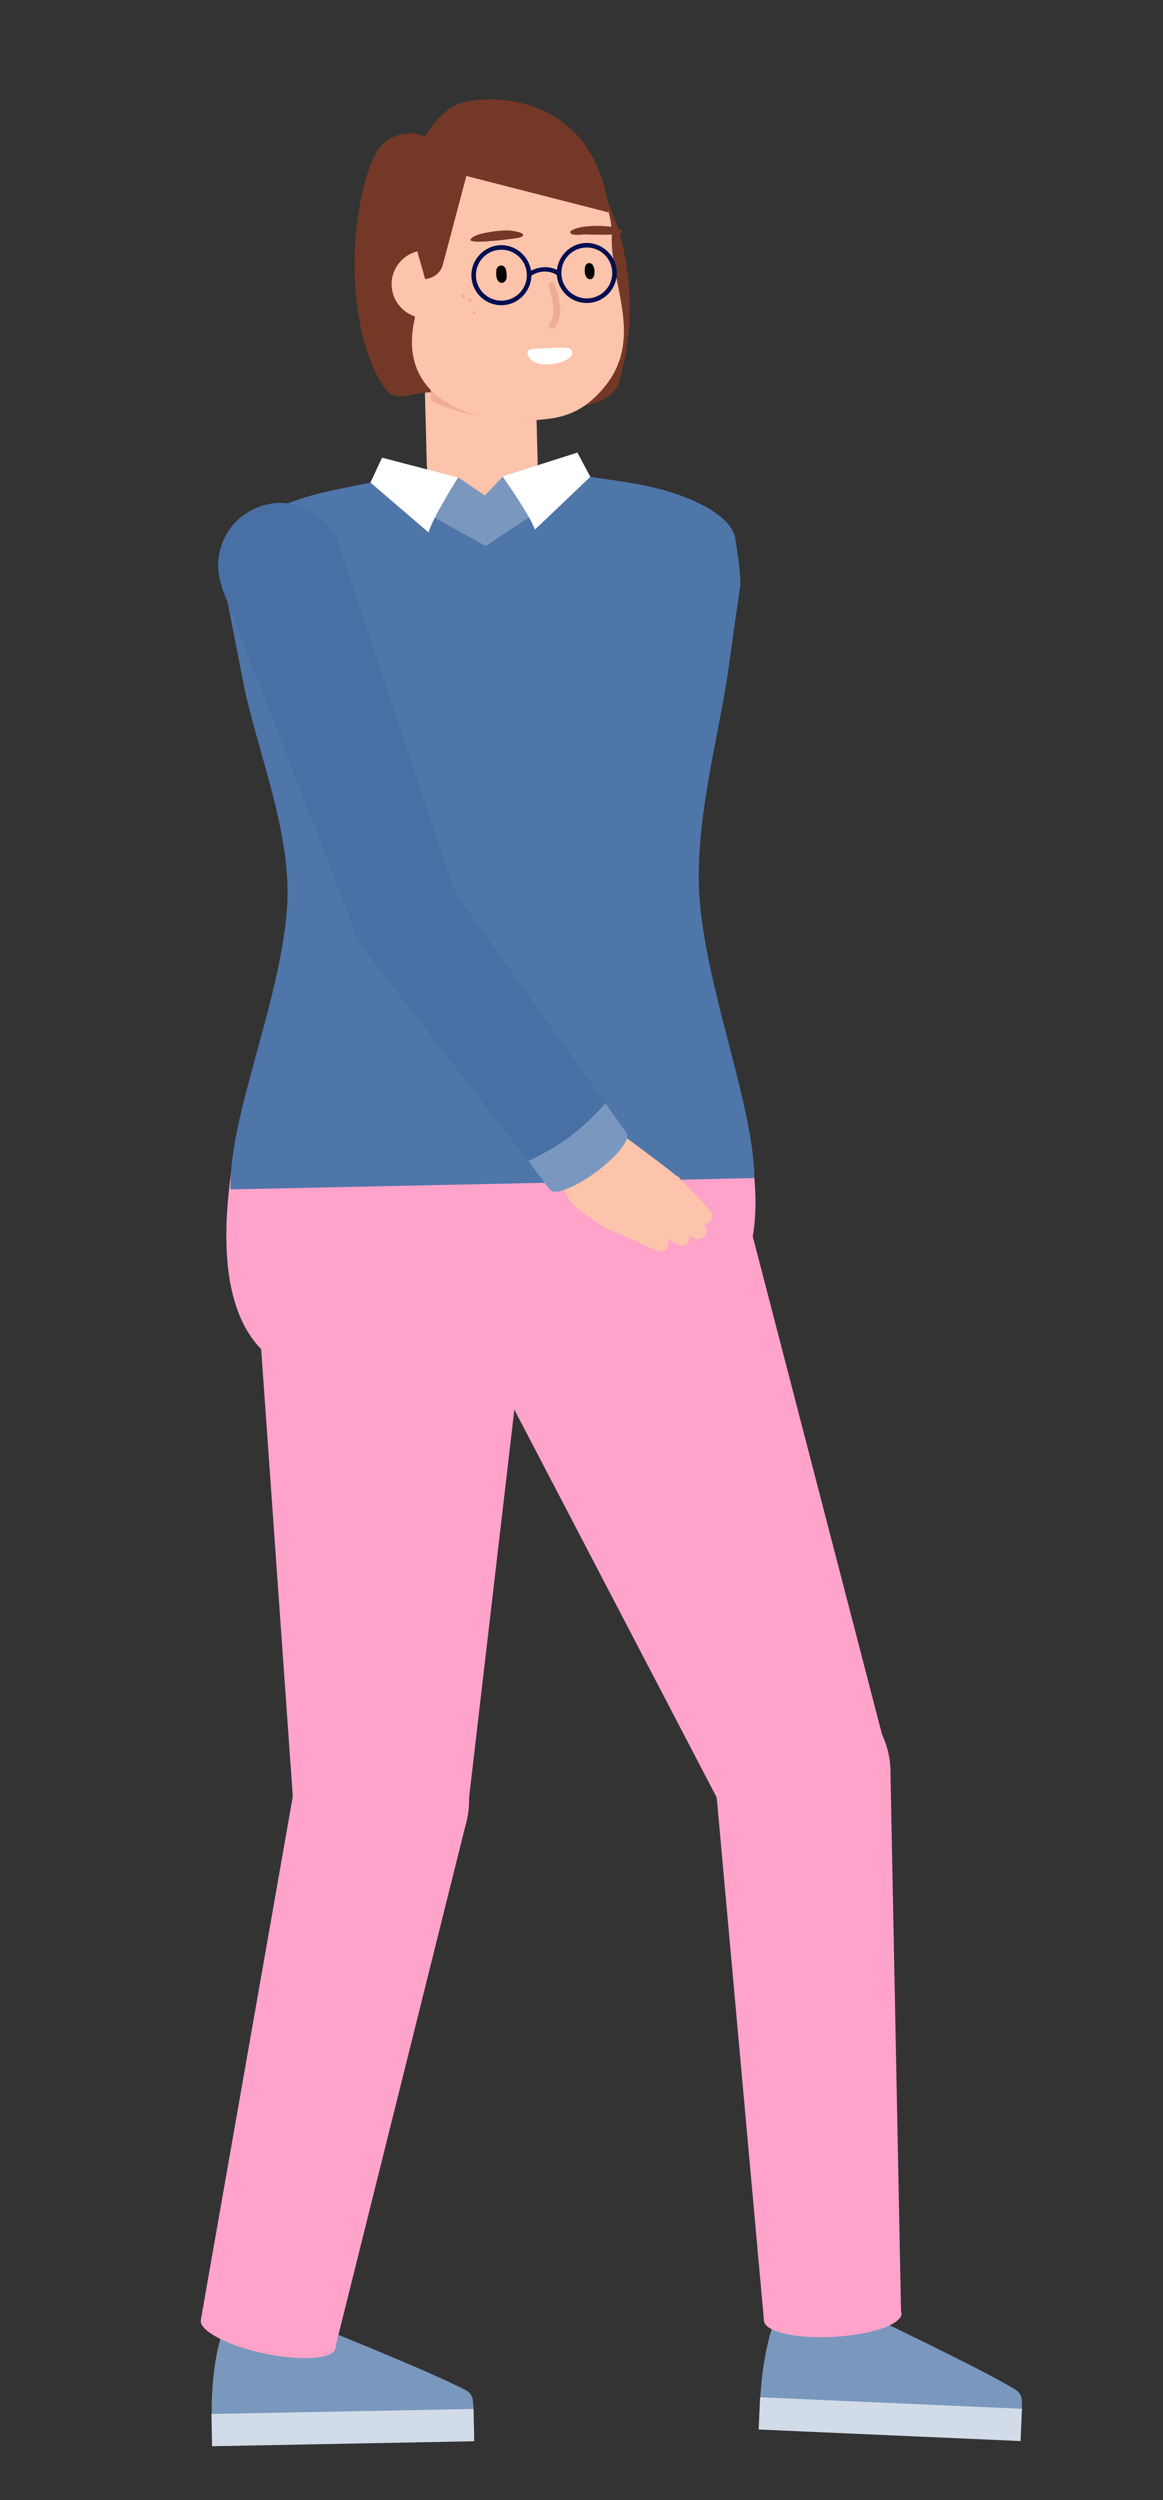
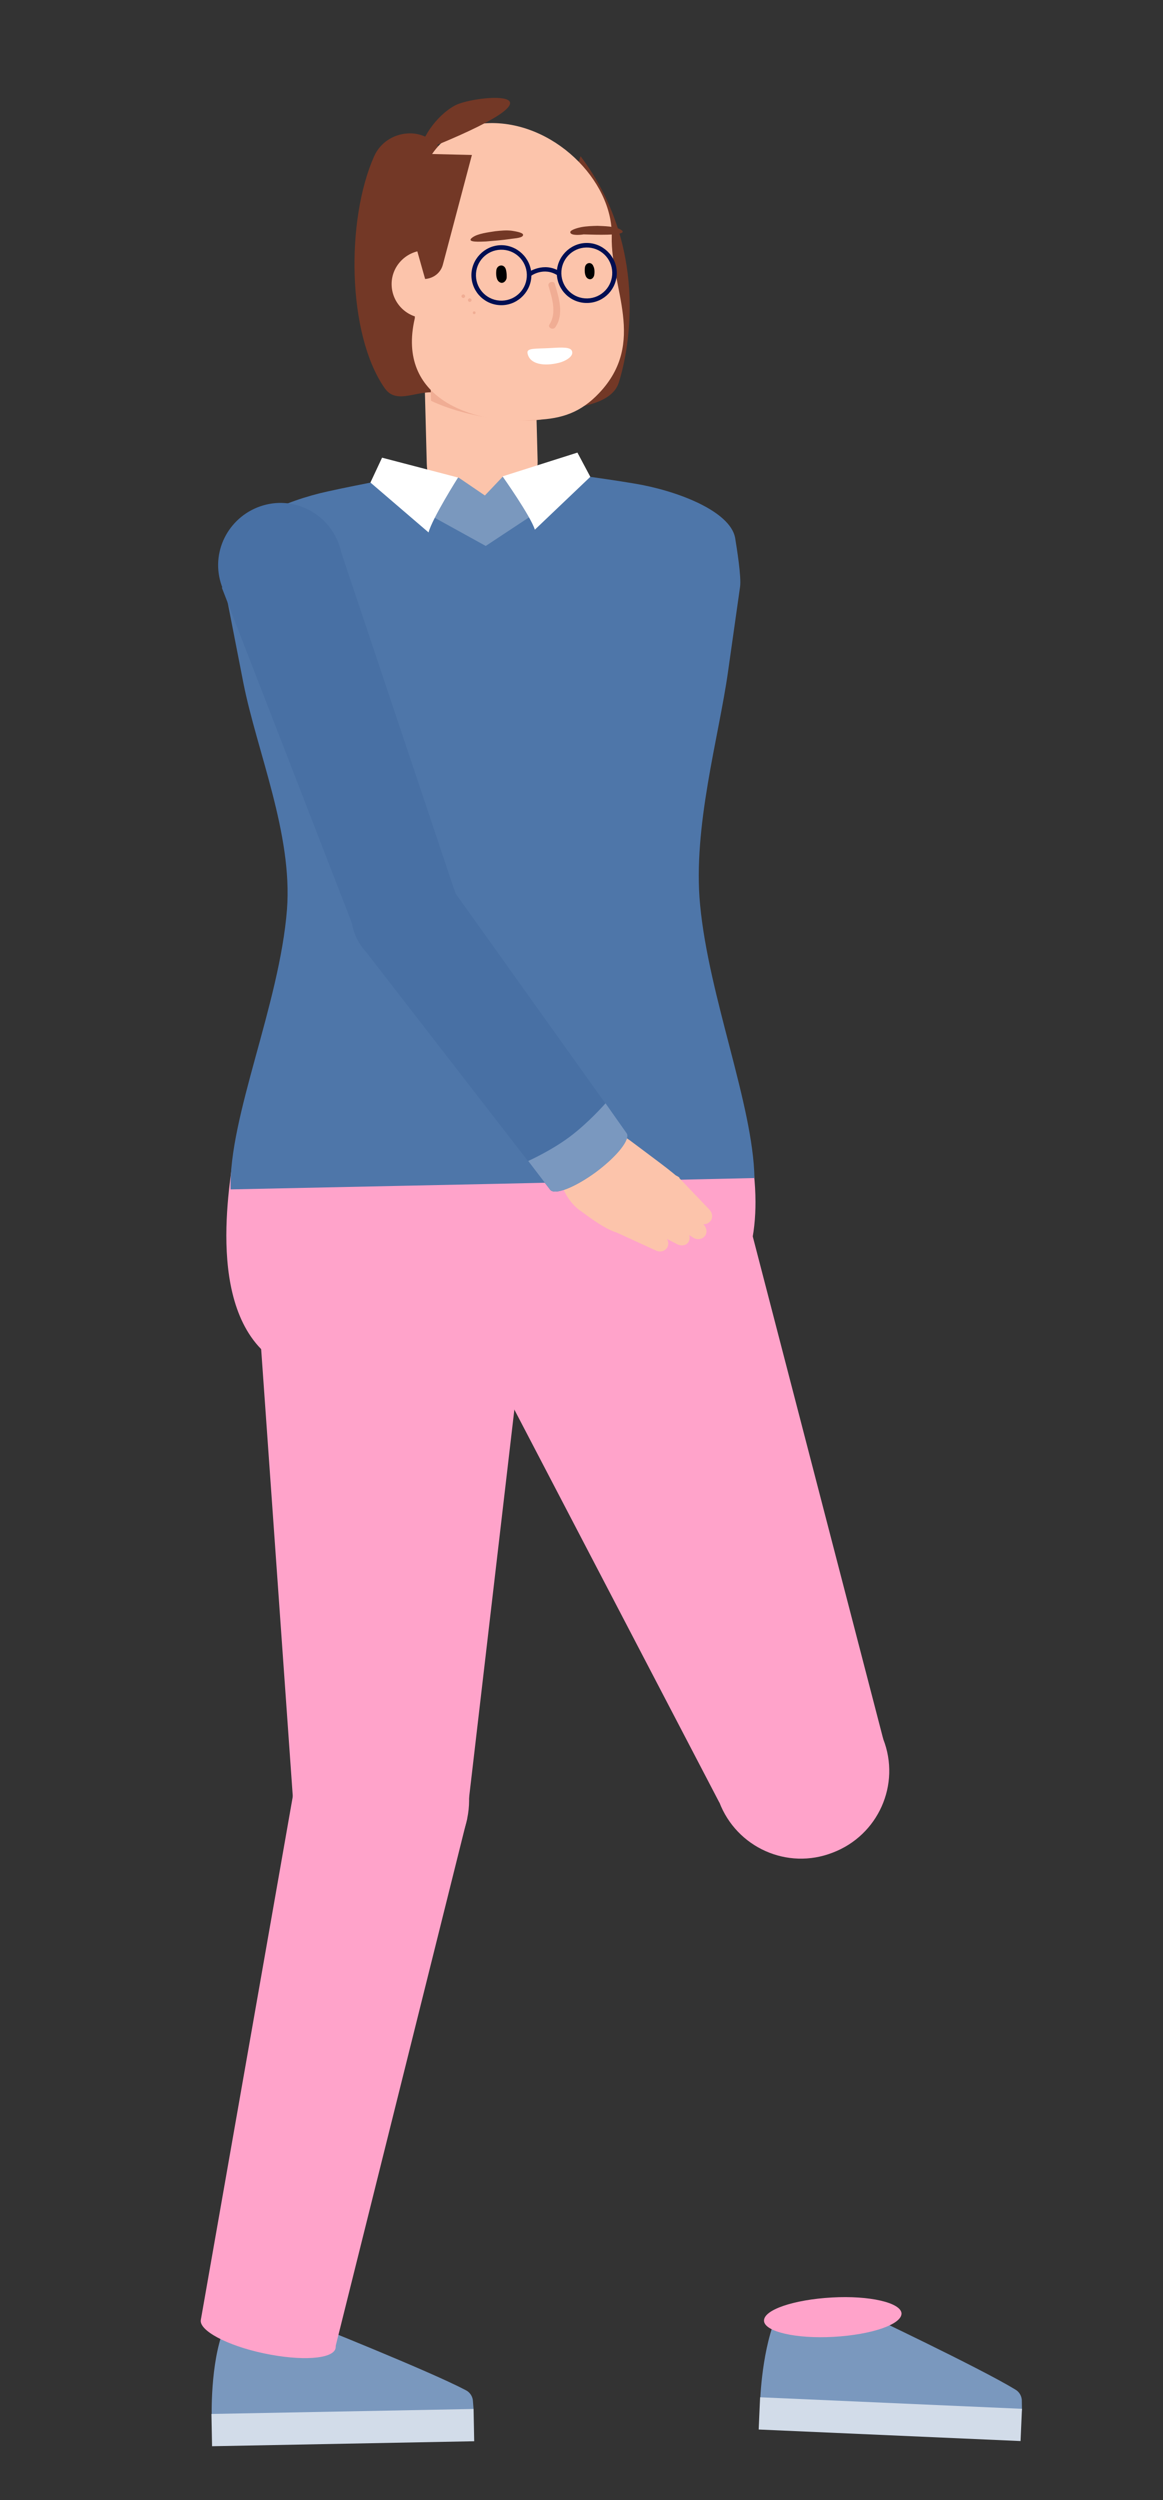
<svg xmlns="http://www.w3.org/2000/svg" xmlns:xlink="http://www.w3.org/1999/xlink" version="1.1" id="Ebene_1" x="0px" y="0px" viewBox="0 0 256 550" style="enable-background:new 0 0 256 550;" xml:space="preserve">
  <rect x="0" y="0" width="256" height="550" fill="#333333" stroke="none" />
  <style type="text/css">
	.st0{clip-path:url(#SVGID_00000167355952145748921720000014578229111544501173_);}
	.st1{fill:#FCC4AB;}
	.st2{fill:#557FB6;}
	.st3{fill:#4E76A9;}
	.st4{fill:#5680B6;}
	.st5{fill:#7A98BE;}
	.st6{fill:#FFA3CA;}
	.st7{fill:#D2DCE9;}
	.st8{fill:#733826;}
	.st9{fill:#F0AD94;}
	.st10{fill:#FFFFFF;}
	.st11{fill:#000E52;}
	.st12{fill:#4870A4;}
	.st13{fill:#7A98BF;}
</style>
  <g>
    <defs>
      <rect id="SVGID_1_" width="256" height="550" />
    </defs>
    <clipPath id="SVGID_00000129885633037229938080000004779720855217272243_">
      <use xlink:href="#SVGID_1_" style="overflow:visible;" />
    </clipPath>
    <g style="clip-path:url(#SVGID_00000129885633037229938080000004779720855217272243_);">
      <g transform="matrix(0.974,-0.228,0.228,0.974,24.197,305.3)">
        <g transform="matrix(1,0,0,1,0,0)">
          <g transform="matrix(1,0,0,1,0,0)">
            <path class="st1" d="M106.6-14.4l4.3,9.1c0.5,1.1,0.2,2.4-0.8,2.8c-0.9,0.4-2-0.1-2.6-1.1l-5.1-8.7c-0.8-1.4-0.5-3,0.6-3.6       c1.1-0.6,2.7-0.1,3.5,1.3C106.5-14.6,106.6-14.5,106.6-14.4z" />
          </g>
          <g transform="matrix(1,0,0,1,0,0)">
            <path class="st1" d="M102.8-12.1l5.9,9.4c0.7,1.1,0.5,2.4-0.4,2.9c-0.8,0.5-2,0.2-2.7-0.8l-6.7-8.9C98-10.7,98-12.4,99-13.2       c1-0.8,2.6-0.5,3.5,0.8C102.6-12.3,102.7-12.2,102.8-12.1z" />
          </g>
          <g transform="matrix(1,0,0,1,0,0)">
            <path class="st1" d="M97.7-11.5l6.8,8.5c0.8,1,0.8,2.3,0,3c-0.7,0.6-1.9,0.5-2.7-0.4l-7.4-7.9c-1.1-1.1-1.2-2.9-0.4-3.8       s2.5-0.8,3.5,0.3C97.6-11.7,97.7-11.6,97.7-11.5z" />
          </g>
          <g transform="matrix(1,0,0,1,0,0)">
            <path class="st1" d="M91.6-12.4l7.7,8.8c0.8,1,0.9,2.3,0.2,3.1c-0.7,0.7-1.9,0.6-2.7-0.2l-8.3-8.1c-1.1-1.1-1.3-2.8-0.5-3.8       s2.4-1,3.5,0.1C91.5-12.5,91.6-12.4,91.6-12.4z" />
          </g>
          <g transform="matrix(1,0,0,1,0,0)">
            <path class="st1" d="M82.7-16.2C91-4,91.5-6.6,100.1-7.8c10.8-1.5,9-3.3,0.6-15.6c-0.4-0.6-2-2.8-2.4-3.5       c-3.7-5.5-8.8-8.4-13.7-5C80.6-29,79.3-21.5,82.7-16.2C83.5-14.9,82.6-16.2,82.7-16.2z" />
          </g>
        </g>
        <g transform="matrix(1,0,0,1,0,0)">
          <path class="st1" d="M90.5-21.7c4,2.8,8.3-0.4,10.3,0.7c0,0,3.7,4.3,6.5,6.3c2.1,1.5,4,1.4,4.5,0.6c0.9-1.2-3.2-2-7-8.5      c-2.4-4.2-7.1-8.3-11.5-9.3C87.5-33.3,85.2-25.3,90.5-21.7z" />
        </g>
      </g>
      <g transform="matrix(0.769,0.639,-0.639,0.769,14.435,224.939)">
        <g transform="matrix(1,0,0,1,0,0)">
          <path class="st2" d="M52.5-164.5c-0.7-7.6-7.4-13.1-14.9-12.4c-7.6,0.7-13.1,7.4-12.4,14.9s7.4,13.1,14.9,12.4      C47.6-150.3,53.2-156.9,52.5-164.5z" />
        </g>
        <g transform="matrix(1,0,0,1,0,0)">
          <path class="st2" d="M62.9-85.2l-23.2,4.3l-14.4-79.9l27.1-4.2L62.9-85.2z" />
        </g>
        <g transform="matrix(1,0,0,1,0,0)">
-           <path class="st2" d="M62.9-84.7c-0.6-6.5-6.3-11.3-12.8-10.7c-6.5,0.6-11.3,6.3-10.7,12.8C40-76,45.7-71.2,52.2-71.8      S63.5-78.2,62.9-84.7z" />
-         </g>
+           </g>
      </g>
      <g transform="matrix(0.799,0.602,-0.602,0.799,15.996,229.278)">
        <g transform="matrix(1,0,0,1,0,0)">
          <g transform="matrix(1,0,0,1,0,0)">
            <path class="st3" d="M95.8-31.6c-0.8-1.3-5.5,0.1-10.4,3.1c-4.9,3-8.2,6.6-7.4,7.9c0.8,1.3,5.5-0.1,10.4-3.1       S96.6-30.3,95.8-31.6z" />
          </g>
          <g transform="matrix(1,0,0,1,0,0)">
            <path class="st4" d="M41.6-76.7L78-20.6l17.8-11L61.7-89.1L41.6-76.7z" />
          </g>
          <g transform="matrix(1,0,0,1,0,0)">
            <path class="st4" d="M61.6-89.2c-3.1-5.8-10.2-7.9-16-4.8s-7.9,10.2-4.8,16s10.2,7.9,16,4.8C62.5-76.3,64.7-83.4,61.6-89.2z" />
          </g>
        </g>
        <g transform="matrix(1,0,0,1,0,0)">
          <path class="st5" d="M73.8-27.1l4.2,6.5c0.8,1.3,5.5-0.1,10.4-3.1s8.2-6.6,7.4-7.9l-3.8-6.5c0,0-3.6,3.5-8.7,6.2      C78.2-29.1,73.8-27.1,73.8-27.1z" />
        </g>
      </g>
      <g transform="matrix(1,0,0,1,106.5,287.933)">
        <g transform="matrix(1,0,0,1,0,0)">
          <path class="st6" d="M29.4-81.2H1.3l0,0H1.1l0,0l-25.1,1c0,0-27,14.7-31.6,50C-57.4-17-60,12.7-35,15.1c6.6,0.7,27.2-7.2,36-7.2      l0,0c0.1,0,0.1,0,0.2,0l0,0C10.1,7.9,17.2,8,23.8,8C55,8,59.8-10.2,59.8-23.5C59.7-57.4,29.4-81.2,29.4-81.2z" />
        </g>
      </g>
      <g transform="matrix(0.999,0.044,-0.044,0.999,163.07,273.767)">
        <g transform="matrix(1,0,0,1,0,0)">
          <g transform="matrix(1,0,0,1,0,0)">
				</g>
          <g transform="matrix(1,0,0,1,0,0)">
				</g>
          <g transform="matrix(1,0,0,1,0,0)">
				</g>
        </g>
        <g transform="matrix(1,0,0,1,0,0)">
          <g transform="matrix(1,0,0,1,0,0)">
            <path class="st5" d="M17.9,236.1c0,0,14.7-1.6,19.1-2.6c0,0,26.4,11.1,34.4,15.5c1,0.5,1.6,1.5,1.6,2.6l0.1,1.7       c0,1-0.8,1.8-1.7,1.8l-55.9,0C15.4,255.1,15.2,244,17.9,236.1z" />
          </g>
          <g transform="matrix(1,0,0,1,0,0)">
            <path class="st7" d="M73.1,260.3l-57.7,0l0-7.1l57.7,0V260.3z" />
          </g>
        </g>
      </g>
      <g transform="matrix(0.986,-0.165,0.165,0.986,153.213,274.451)">
        <g transform="matrix(1,0,0,1,0,0)">
          <path class="st6" d="M22.8,113.5l-11.6-131L-56-4.1l40.9,125.4L22.8,113.5z" />
        </g>
        <g transform="matrix(1,0,0,1,0,0)">
          <path class="st6" d="M10.7-17.4c3.8,18.3-8,36.3-26.4,40s-36.3-8-40-26.4s8-36.3,26.4-40C-11-47.5,7-35.7,10.7-17.4z" />
        </g>
        <g transform="matrix(1,0,0,1,0,0)">
          <path class="st6" d="M22.8,113.5c2.2,10.5-4.6,20.7-15.1,22.8c-10.5,2.2-20.7-4.6-22.8-15.1s4.6-20.7,15.1-22.8      S20.6,103,22.8,113.5z" />
        </g>
      </g>
      <g transform="matrix(0.989,0.147,-0.147,0.989,190.119,273.179)">
        <g transform="matrix(1,0,0,1,0,0)">
+           </g>
+         <g transform="matrix(1,0,0,1,0,0)">
+           <path class="st6" d="M13.2,238.1c0.5,2.3,7.5,2.9,15.7,1.2s14.4-4.9,14-7.3c-0.5-2.3-7.5-2.9-15.7-1.2S12.7,235.7,13.2,238.1z" />
+         </g>
+         <g transform="matrix(1,0,0,1,0,0)">
+           </g>
+       </g>
+       <g transform="matrix(1,-0.019,0.019,1,26.333,278.154)">
+         <g transform="matrix(1,0,0,1,0,0)">
+           <g transform="matrix(1,0,0,1,0,0)">
+ 				</g>
+           <g transform="matrix(1,0,0,1,0,0)">
+ 				</g>
+           <g transform="matrix(1,0,0,1,0,0)">
+ 				</g>
+         </g>
+         <g transform="matrix(1,0,0,1,0,0)">
+           <g transform="matrix(1,0,0,1,0,0)">
+             <path class="st5" d="M17.9,236.1c0,0,14.7-1.6,19.1-2.6c0,0,26.4,11.1,34.4,15.5c1,0.5,1.6,1.5,1.6,2.6l0.1,1.7       c0,1-0.8,1.8-1.7,1.8l-55.9,0C15.4,255.1,15.2,244,17.9,236.1z" />
+           </g>
+           <g transform="matrix(1,0,0,1,0,0)">
+             <path class="st7" d="M73.1,260.3l-57.7,0l0-7.1l57.7,0V260.3z" />
+           </g>
+         </g>
+       </g>
+       <g transform="matrix(0.975,0.222,-0.222,0.975,106.122,280.587)">
+         <g transform="matrix(1,0,0,1,0,0)">
+           <g transform="matrix(1,0,0,1,0,0)">
+             <path class="st6" d="M22.8,113.5L8.7-17L-53.2-4.3l38.1,125.6L22.8,113.5z" />
+           </g>
+         </g>
+         <g transform="matrix(1,0,0,1,0,0)">
+           <path class="st6" d="M8.3-16.9c3.5,17-7.5,33.6-24.5,37.1s-33.6-7.5-37.1-24.4s7.5-33.6,24.5-37.1S4.8-33.9,8.3-16.9z" />
+         </g>
+         <g transform="matrix(1,0,0,1,0,0)">
+           <path class="st6" d="M22.8,113.5c2.2,10.5-4.6,20.7-15.1,22.8c-10.5,2.2-20.7-4.6-22.8-15.1s4.6-20.7,15.1-22.8      S20.6,103,22.8,113.5z" />
+         </g>
+       </g>
+       <g transform="matrix(0.916,0.4,-0.4,0.916,127.358,286.976)">
+         <g transform="matrix(1,0,0,1,0,0)">
          <path class="st6" d="M-15.1,121.3l28.3,116.8l29.6-6.1l-20-118.5L-15.1,121.3z" />
        </g>
        <g transform="matrix(1,0,0,1,0,0)">
-           <path class="st6" d="M13.2,238.1c0.5,2.3,7.5,2.9,15.7,1.2s14.4-4.9,14-7.3c-0.5-2.3-7.5-2.9-15.7-1.2S12.7,235.7,13.2,238.1z" />
-         </g>
-         <g transform="matrix(1,0,0,1,0,0)">
-           <path class="st6" d="M22.8,113.5c2.2,10.5-4.6,20.7-15.1,22.8s-20.7-4.6-22.8-15.1s4.6-20.7,15.1-22.8      C10.4,96.3,20.6,103,22.8,113.5z" />
-         </g>
-       </g>
-       <g transform="matrix(1,-0.019,0.019,1,26.333,278.154)">
-         <g transform="matrix(1,0,0,1,0,0)">
-           <g transform="matrix(1,0,0,1,0,0)">
- 				</g>
-           <g transform="matrix(1,0,0,1,0,0)">
- 				</g>
-           <g transform="matrix(1,0,0,1,0,0)">
- 				</g>
-         </g>
-         <g transform="matrix(1,0,0,1,0,0)">
-           <g transform="matrix(1,0,0,1,0,0)">
-             <path class="st5" d="M17.9,236.1c0,0,14.7-1.6,19.1-2.6c0,0,26.4,11.1,34.4,15.5c1,0.5,1.6,1.5,1.6,2.6l0.1,1.7       c0,1-0.8,1.8-1.7,1.8l-55.9,0C15.4,255.1,15.2,244,17.9,236.1z" />
-           </g>
-           <g transform="matrix(1,0,0,1,0,0)">
-             <path class="st7" d="M73.1,260.3l-57.7,0l0-7.1l57.7,0V260.3z" />
-           </g>
-         </g>
-       </g>
-       <g transform="matrix(0.975,0.222,-0.222,0.975,106.122,280.587)">
-         <g transform="matrix(1,0,0,1,0,0)">
-           <g transform="matrix(1,0,0,1,0,0)">
-             <path class="st6" d="M22.8,113.5L8.7-17L-53.2-4.3l38.1,125.6L22.8,113.5z" />
-           </g>
-         </g>
-         <g transform="matrix(1,0,0,1,0,0)">
-           <path class="st6" d="M8.3-16.9c3.5,17-7.5,33.6-24.5,37.1s-33.6-7.5-37.1-24.4s7.5-33.6,24.5-37.1S4.8-33.9,8.3-16.9z" />
+           <path class="st6" d="M13.2,238.1c0.5,2.3,7.5,2.9,15.7,1.2s14.4-4.9,14-7.3s-7.5-2.9-15.7-1.2C19,232.5,12.7,235.7,13.2,238.1z" />
        </g>
        <g transform="matrix(1,0,0,1,0,0)">
          <path class="st6" d="M22.8,113.5c2.2,10.5-4.6,20.7-15.1,22.8c-10.5,2.2-20.7-4.6-22.8-15.1s4.6-20.7,15.1-22.8      S20.6,103,22.8,113.5z" />
        </g>
      </g>
-       <g transform="matrix(0.916,0.4,-0.4,0.916,127.358,286.976)">
-         <g transform="matrix(1,0,0,1,0,0)">
-           <path class="st6" d="M-15.1,121.3l28.3,116.8l29.6-6.1l-20-118.5L-15.1,121.3z" />
-         </g>
-         <g transform="matrix(1,0,0,1,0,0)">
-           <path class="st6" d="M13.2,238.1c0.5,2.3,7.5,2.9,15.7,1.2s14.4-4.9,14-7.3s-7.5-2.9-15.7-1.2C19,232.5,12.7,235.7,13.2,238.1z" />
-         </g>
-         <g transform="matrix(1,0,0,1,0,0)">
-           <path class="st6" d="M22.8,113.5c2.2,10.5-4.6,20.7-15.1,22.8c-10.5,2.2-20.7-4.6-22.8-15.1s4.6-20.7,15.1-22.8      S20.6,103,22.8,113.5z" />
-         </g>
-       </g>
      <g transform="matrix(1,-0.026,0.026,1,107.783,287.999)">
        <g transform="matrix(1,0,0,1,0,0)">
          <path class="st1" d="M3.1-174L3.1-174C-3.6-174-9-179.5-9-186.2l0-33.9c0-6.7,5.5-12.2,12.2-12.2l0,0c6.7,0,12.2,5.5,12.2,12.2      l0,33.9C15.3-179.5,9.9-174,3.1-174z" />
        </g>
      </g>
      <g transform="matrix(1,-0.026,0.026,1,109.098,288.828)">
        <g transform="matrix(1,0,0,1,0,0)">
          <path class="st8" d="M5.2-199.4c0,0,24.2,4.3,27.2-4.4c2.7-7.8,7.2-29.9-7.1-50L5.2-199.4z" />
        </g>
        <g transform="matrix(1,0,0,1,0,0)">
          <path class="st8" d="M-0.8-251.8l-5.7-5.6c-1.6-1.6-3.9-2.5-6.1-2.4l0,0c-3.2,0.1-6.1,1.9-7.5,4.8l0,0c-6.6,13.8-7,39,1,51.1      c3,4.5,8.9-1,13.7,2.2c0.4,0.2,0.7,0.5,1.1,0.7L-0.8-251.8z" />
        </g>
        <g transform="matrix(1,0,0,1,0,0)">
          <path class="st9" d="M8.1-212.4c0,0,21.9,17.1,3.3,16.4c-12.5-0.5-20.4-4.9-20.4-4.9l0-14.7L8.1-212.4z" />
        </g>
        <g transform="matrix(1,0,0,1,0,0)">
          <path class="st1" d="M11.7-196l2.4-0.1c5.7-0.1,9.8-1.4,13.9-5.5c10.9-10.9,3.1-23.1,3.7-34.4c0.6-12.3-12.3-25.9-26.8-25.6l0,0      c-8.5,0.2-15.3,7.2-15.1,15.7l-1.9,26.8C-16.7-201.4,0.3-195.8,11.7-196z" />
        </g>
        <g transform="matrix(1,0,0,1,0,0)">
          <path class="st9" d="M-0.3-222.8c0,0.2,0.2,0.4,0.4,0.4s0.4-0.2,0.4-0.4c0-0.2-0.2-0.4-0.4-0.4S-0.3-223-0.3-222.8z" />
        </g>
        <g transform="matrix(1,0,0,1,0,0)">
          <path class="st9" d="M-1.7-223.7c0,0.2,0.2,0.4,0.4,0.4s0.4-0.2,0.4-0.4c0-0.2-0.2-0.4-0.4-0.4C-1.5-224.1-1.7-223.9-1.7-223.7z      " />
        </g>
        <g transform="matrix(1,0,0,1,0,0)">
          <path class="st9" d="M0.7-220c0,0.2,0.1,0.3,0.3,0.3s0.3-0.1,0.3-0.3c0-0.2-0.1-0.3-0.3-0.3S0.7-220.2,0.7-220z" />
        </g>
        <g transform="matrix(1,0,0,1,0,0)">
          <path class="st1" d="M-17-226.4c0.1,4.1,3.5,7.4,7.6,7.3s7.4-3.5,7.3-7.6c-0.1-4.1-3.5-7.4-7.6-7.3      C-13.8-233.9-17.1-230.5-17-226.4z" />
        </g>
        <g transform="matrix(1,0,0,1,0,0)">
-           <path class="st8" d="M-10.1-253l41.2,11.7l-0.1-2.6C26.9-269.2,2.7-268-2-265.7c-4.2,2.1-8.3,7.6-8.2,11.5L-10.1-253z" />
+           <path class="st8" d="M-10.1-253l-0.1-2.6C26.9-269.2,2.7-268-2-265.7c-4.2,2.1-8.3,7.6-8.2,11.5L-10.1-253z" />
        </g>
        <g transform="matrix(1,0,0,1,0,0)">
          <path d="M8.2-229.4c-0.4-1.3-2-1-2.1,0.3c-0.1,0.8-0.1,2.2,0.8,2.6c0.6,0.3,1.2-0.2,1.4-0.8C8.4-227.6,8.4-228.7,8.2-229.4z" />
        </g>
        <g transform="matrix(1,0,0,1,0,0)">
          <path d="M27.5-229.5c-0.4-1.2-1.8-0.9-1.9,0.3c-0.1,0.7-0.1,2,0.7,2.4c0.6,0.3,1.1-0.1,1.3-0.7      C27.7-227.9,27.8-228.9,27.5-229.5z" />
        </g>
        <g transform="matrix(1,0,0,1,0,0)">
          <path class="st9" d="M17.5-217c1.7-2.5,0.7-5.8,0-8.5c-0.2-0.8,1.2-1.2,1.4-0.4c0.8,3,1.9,6.7-0.1,9.5      C18.3-215.6,17-216.3,17.5-217z" />
        </g>
        <g transform="matrix(1,0,0,1,0,0)">
          <path class="st10" d="M17.5-211.8c1.2,0,4.2-0.3,4.7,0.6c0.8,1.4-1.8,2.5-2.9,2.7c-3.2,0.7-6.4,0.2-6.8-2.3      C12.3-212,14.3-211.7,17.5-211.8z" />
        </g>
        <g transform="matrix(1,0,0,1,0,0)">
          <path class="st8" d="M22.7-236.9c-0.1-0.1-0.1-0.2-0.1-0.3c0.1-0.5,1.8-0.9,2.4-1c1.2-0.2,2.5-0.2,3.6-0.2      c1.5,0.1,3.8,0.2,5,0.9c1.9,1.1-1.9,1.1-2.8,1.1c-1.8,0-3.5-0.1-5.3-0.2C24.9-236.5,23.1-236.4,22.7-236.9z" />
        </g>
        <g transform="matrix(1,0,0,1,0,0)">
          <path class="st8" d="M12.1-236.6c0.1-0.1,0.1-0.2,0.1-0.3c-0.1-0.5-1.9-0.8-2.4-0.9c-1.2-0.2-2.5-0.1-3.7,0      c-1.5,0.2-3.8,0.4-5,1.2c-1.8,1.2,1.9,1,2.9,1c1.8-0.1,3.5-0.2,5.3-0.4C9.8-236.1,11.7-236.1,12.1-236.6z" />
        </g>
        <g transform="matrix(1,0,0,1,0,0)">
          <path class="st8" d="M-5.6-230.8l7-23.9l-18.1-0.9l7.1,27.9l0,0C-7.7-227.8-6.1-229-5.6-230.8z" />
        </g>
        <g transform="matrix(1,0,0,1,0,0)">
          <g transform="matrix(1,0,0,1,0,0)">
            <g transform="matrix(1,0,0,1,0,0)">
              <path class="st11" d="M7.2-221.5c-3.7,0-6.6-3-6.6-6.6s3-6.6,6.6-6.6s6.6,3,6.6,6.6C13.8-224.5,10.8-221.5,7.2-221.5z         M7.2-233.7c-3.1,0-5.6,2.5-5.6,5.6c0,3.1,2.5,5.6,5.6,5.6s5.6-2.5,5.6-5.6C12.8-231.2,10.3-233.7,7.2-233.7z" />
            </g>
          </g>
          <g transform="matrix(1,0,0,1,0,0)">
            <g transform="matrix(1,0,0,1,0,0)">
              <path class="st11" d="M26-221.5c-3.7,0-6.6-3-6.6-6.6s3-6.6,6.6-6.6s6.6,3,6.6,6.6S29.7-221.5,26-221.5z M26-233.7        c-3.1,0-5.6,2.5-5.6,5.6s2.5,5.6,5.6,5.6s5.6-2.5,5.6-5.6C31.6-231.2,29.1-233.7,26-233.7z" />
            </g>
          </g>
          <g transform="matrix(1,0,0,1,0,0)">
            <g transform="matrix(1,0,0,1,0,0)">
              <path class="st11" d="M19.6-227.7c-3-2.1-5.9-0.1-6,0l-0.6-0.8c0,0,3.6-2.5,7.2,0L19.6-227.7z" />
            </g>
          </g>
        </g>
      </g>
      <g transform="matrix(1,-0.026,0.026,1,107.783,287.999)">
        <g transform="matrix(1,0,0,1,0,0)">
          <path class="st5" d="M-7.2-180.9l5.1-2.1l5.7,4.1l4.1-4.1c2.9,1.4,10.2,4.5,11.8,6.9L3.3-165.3l-14.6-10.2L-7.2-180.9z" />
        </g>
        <g transform="matrix(1,0,0,1,0,0)">
          <path class="st3" d="M58.4-168.2c-1-5.9-12.5-10.7-22-12.5c-3-0.6-9.5-1.7-9.5-1.7L3.5-167.8l-24.9-14.6c0,0-6.5,1.1-9.5,1.7      c-9.5,1.8-20.7,6.4-21.8,12.3c-0.4,2.1-1.4,8.8-1,10.9l3.1,18.4c2.6,15.2,10,33.5,8.3,50.1c-2.2,20.9-14,45.2-14,61.2l59,0.3      h0.3L59-27.3c0.1-16.2-9-40-10.4-60.4c-1.2-17.1,5.1-36.8,7.5-51.2l3.1-18.4C59.6-159.4,58.7-166,58.4-168.2z" />
        </g>
        <g transform="matrix(1,0,0,1,0,0)">
          <path class="st10" d="M-2.2-183c0,0-5.9,8.8-6.8,11.9l-12.5-11.3l2.7-5.4L-2.2-183z" />
        </g>
        <g transform="matrix(1,0,0,1,0,0)">
          <path class="st10" d="M7.6-183c0,0,5.9,8.8,6.8,11.9l12.5-11.3l-2.7-5.4L7.6-183z" />
        </g>
      </g>
      <g transform="matrix(0.698,0.716,-0.716,0.698,59.852,324.469)">
        <g transform="matrix(1,0,0,1,0,0)">
          <path class="st1" d="M16-109.8l9.4,0.1c1.2,0,2.1,0.9,2,1.9c0,1-0.9,1.8-2,1.8l-9.3,0.8c-1.5,0.1-2.7-0.8-2.8-2.1s1-2.4,2.5-2.6      C15.8-109.8,15.9-109.8,16-109.8z" />
        </g>
        <g transform="matrix(1,0,0,1,0,0)">
          <path class="st1" d="M16.3-105.3l10.3-1.2c1.2-0.1,2.2,0.6,2.3,1.6c0.1,1-0.6,1.9-1.7,2.1l-10.1,2.1c-1.4,0.3-2.8-0.5-3.1-1.7      c-0.3-1.3,0.6-2.5,2.1-2.8C16.2-105.3,16.3-105.3,16.3-105.3z" />
        </g>
        <g transform="matrix(1,0,0,1,0,0)">
          <path class="st1" d="M14.9-100.5l9.8-2.3c1.1-0.3,2.3,0.3,2.6,1.3c0.3,0.9-0.4,1.9-1.4,2.2l-9.5,3.2c-1.4,0.5-2.9-0.1-3.4-1.4      c-0.5-1.2,0.2-2.6,1.6-3C14.8-100.5,14.9-100.5,14.9-100.5z" />
        </g>
        <g transform="matrix(1,0,0,1,0,0)">
          <path class="st1" d="M11.9-95.5l10.4-3c1.1-0.3,2.3,0.2,2.6,1.2c0.3,0.9-0.2,1.9-1.2,2.3l-10.1,3.9c-1.4,0.5-2.9,0-3.4-1.2      c-0.5-1.2,0.1-2.6,1.5-3.1C11.7-95.4,11.8-95.4,11.9-95.5z" />
        </g>
        <g transform="matrix(1,0,0,1,0,0)">
          <path class="st1" d="M5.2-89.1c13.5-2.1,11.5-3.7,13.8-11.9c2.9-10.4,0.7-9.5-12.9-7.4c-0.7,0.1-3.2,0.5-3.8,0.6      c-6.1,1-10.5,4.2-9.5,10.1C-6.5-92.9-0.7-88.4,5.2-89.1C6.6-89.3,5.1-89.1,5.2-89.1z" />
        </g>
      </g>
      <g transform="matrix(0.503,0.864,-0.864,0.503,44.682,305.528)">
        <g transform="matrix(1,0,0,1,0,0)">
          <g transform="matrix(1,0,0,1,0,0)">
            <path class="st12" d="M-1.8-108.9c-1.6,0.2-2.3,5-1.7,10.7S-1-88,0.6-88.1c1.6-0.2,2.3-5,1.7-10.7       C1.6-104.6-0.2-109.1-1.8-108.9z" />
          </g>
          <g transform="matrix(1,0,0,1,0,0)">
            <path class="st12" d="M-65.7-79.3l66.3-8.8l-2.3-20.8l-66.6,6.2L-65.7-79.3z" />
          </g>
          <g transform="matrix(1,0,0,1,0,0)">
            <path class="st12" d="M-68.4-102.7c-6.5,0.3-11.5,5.9-11.2,12.4c0.3,6.5,5.9,11.5,12.4,11.2c6.5-0.3,11.5-5.9,11.2-12.4       C-56.4-98-61.9-103.1-68.4-102.7z" />
          </g>
        </g>
        <g transform="matrix(1,0,0,1,0,0)">
          <path class="st13" d="M-7.3-87.1l7.9-1c1.6-0.2,2.3-5,1.7-10.7c-0.6-5.7-2.4-10.3-4-10.1l-8,0.7c0,0,1.8,5.3,2.4,10.5      S-7.3-87.1-7.3-87.1z" />
        </g>
      </g>
      <g transform="matrix(0.72,-0.694,0.694,0.72,201.009,218.561)">
        <g transform="matrix(1,0,0,1,0,0)">
          <path class="st12" d="M-22.8-158.1c3.5-6.7,1-15-5.7-18.5c-6.7-3.5-15-1-18.5,5.7s-1,15,5.7,18.5      C-34.6-148.8-26.3-151.4-22.8-158.1z" />
        </g>
        <g transform="matrix(1,0,0,1,0,0)">
          <path class="st12" d="M-57.2-85.9L-79-95l31.4-74.9l25,11.2L-57.2-85.9z" />
        </g>
        <g transform="matrix(1,0,0,1,0,0)">
          <path class="st12" d="M-57.4-85.4c3-5.8,0.8-12.9-4.9-16s-12.9-0.8-16,4.9s-0.8,12.9,4.9,16C-67.6-77.4-60.5-79.7-57.4-85.4z" />
        </g>
      </g>
    </g>
  </g>
</svg>